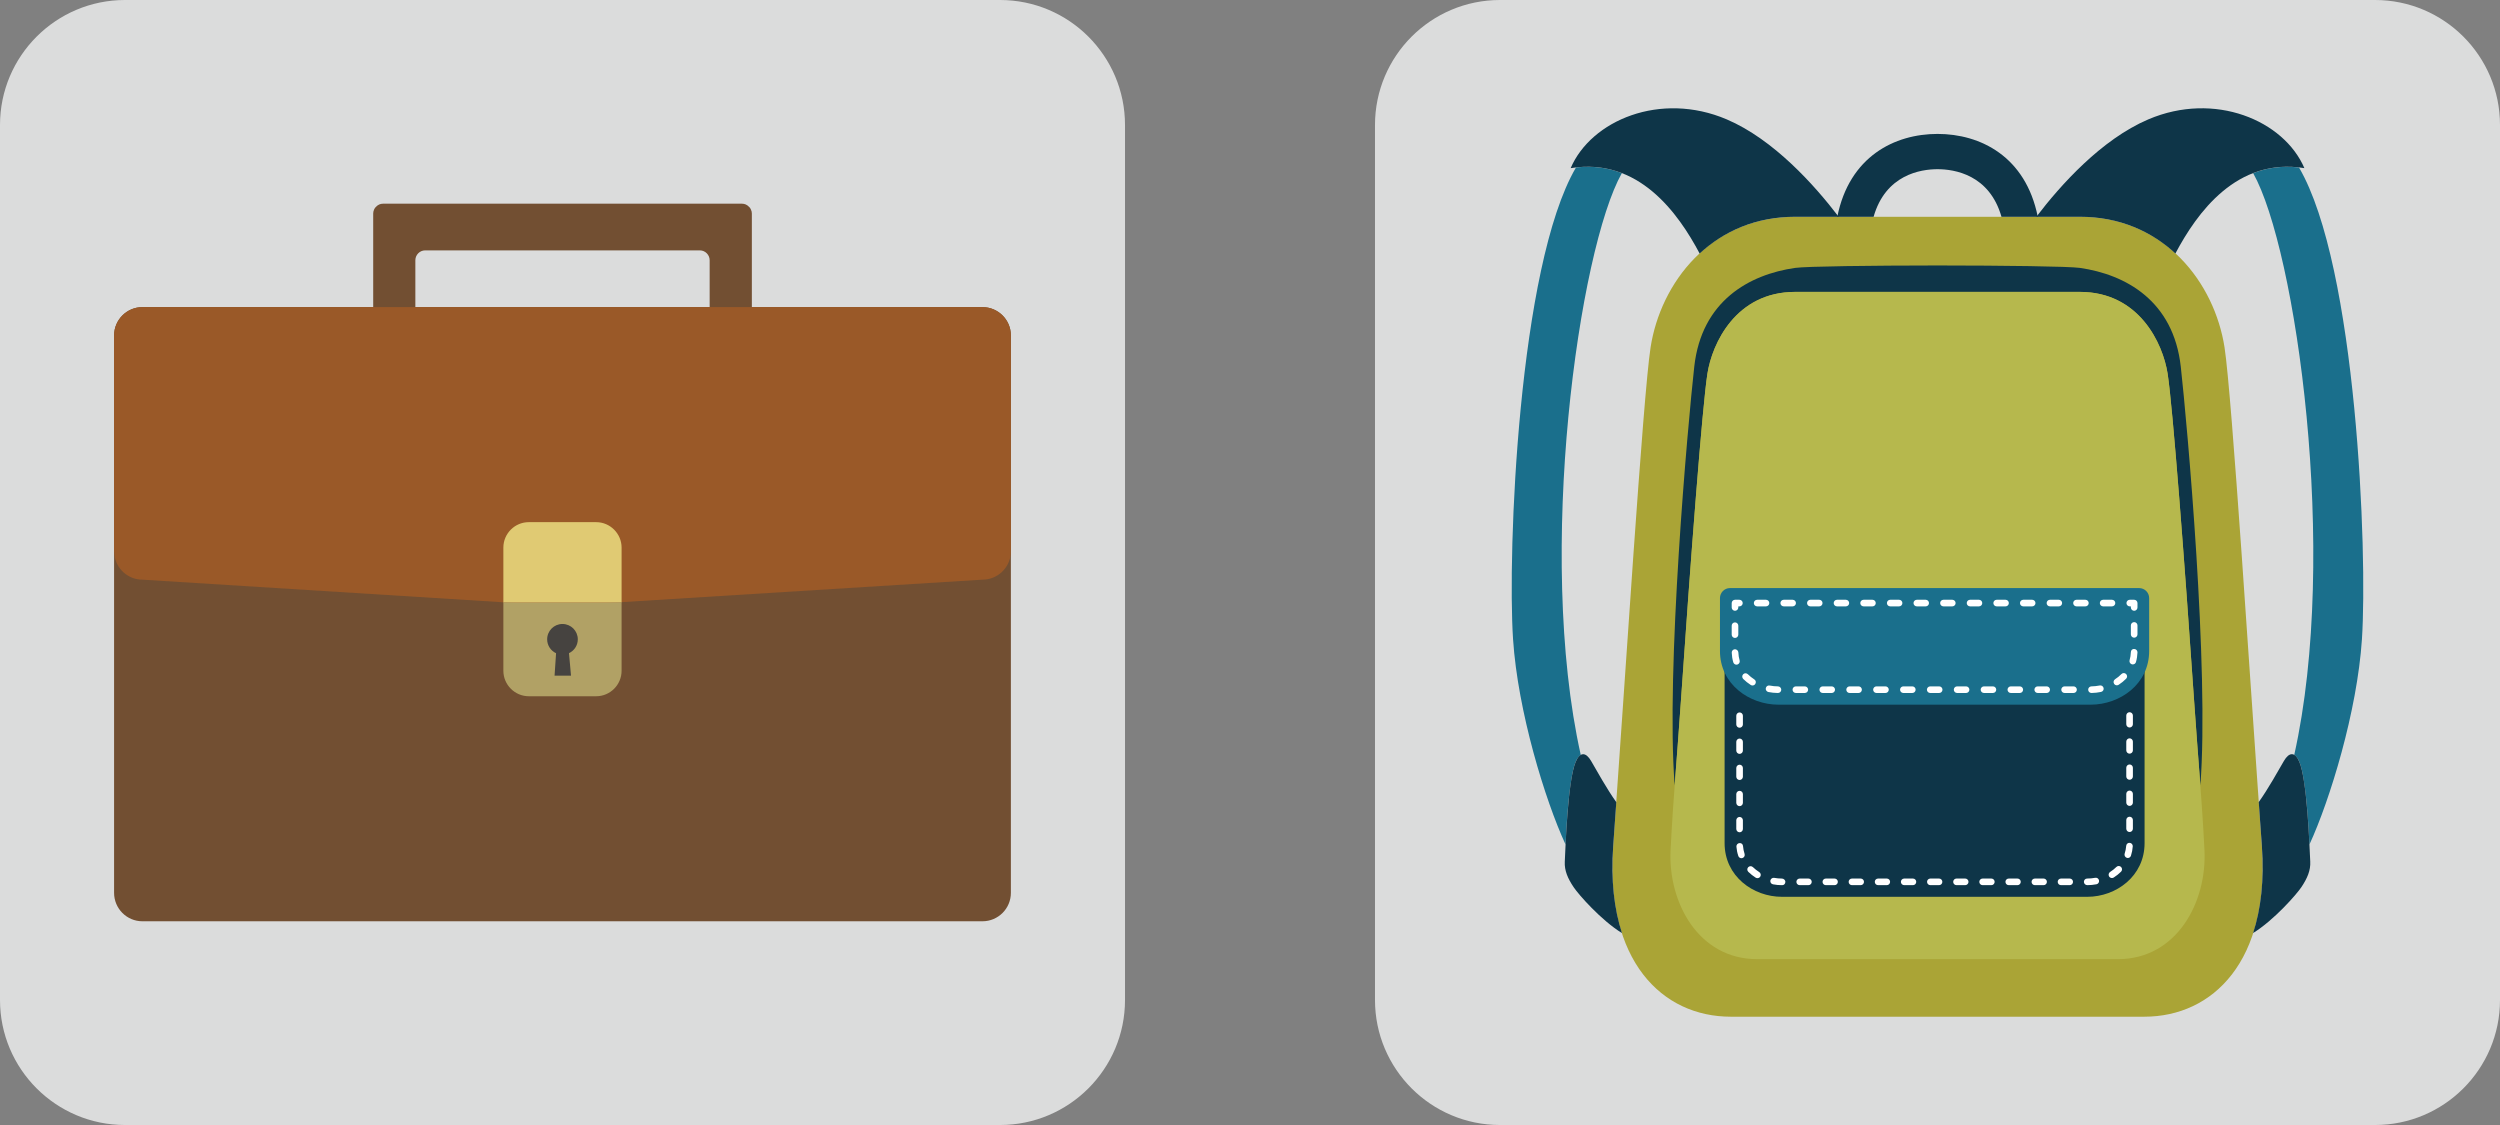
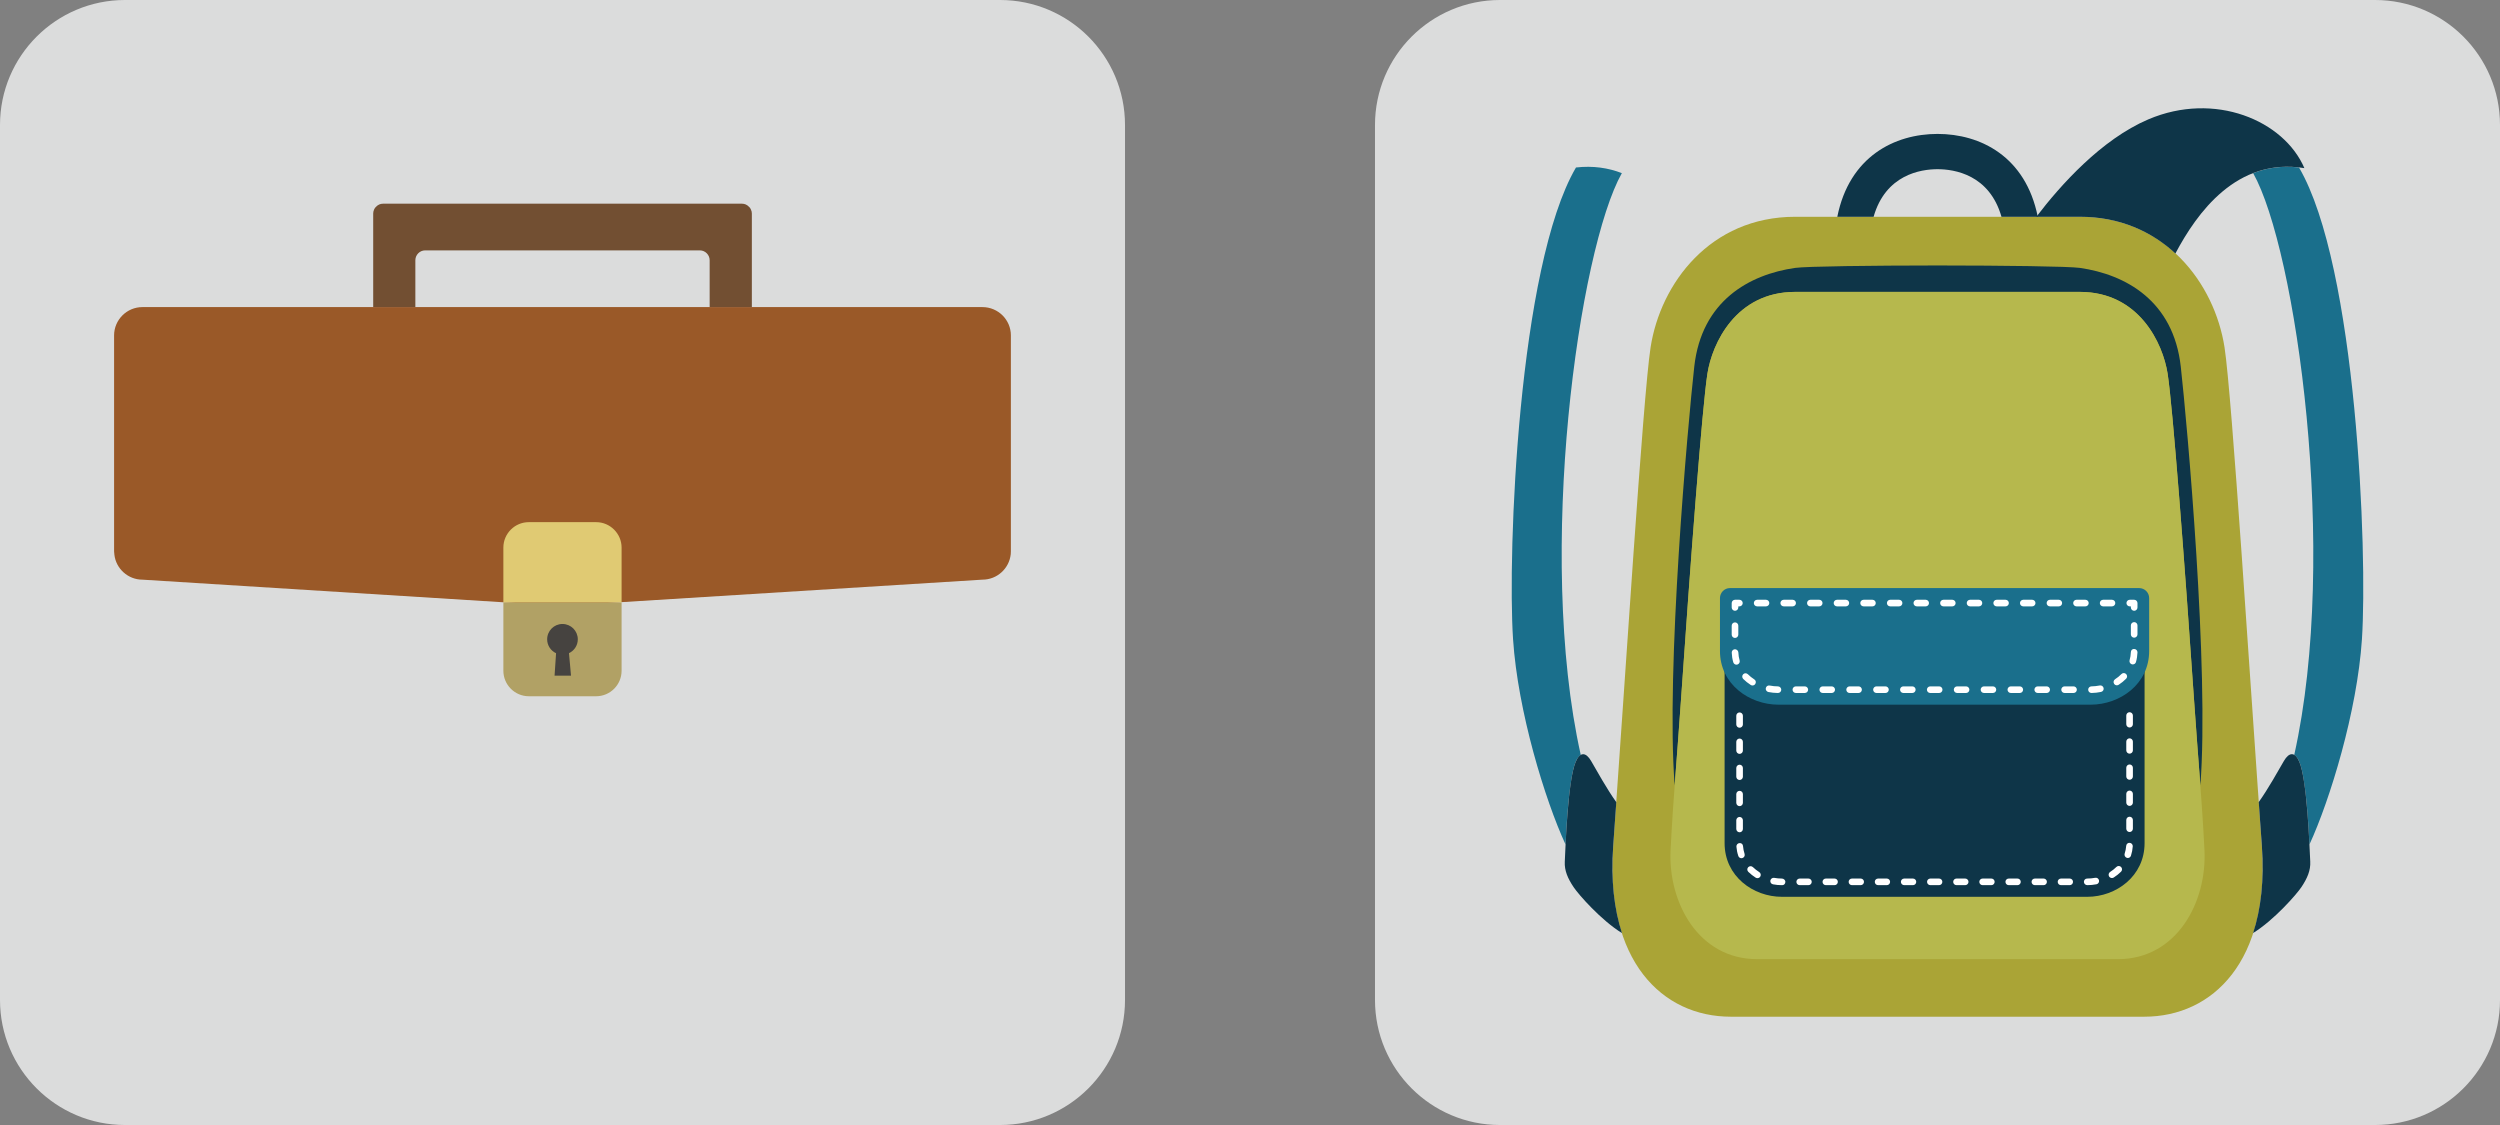
<svg xmlns="http://www.w3.org/2000/svg" id="_レイヤー_2" viewBox="0 0 56.693 25.512">
  <rect x="0" y="0" width="56.693" height="25.512" fill="#808080" stroke="none" />
  <defs>
    <style>.cls-1{fill:#dbdcdc;}.cls-1,.cls-2,.cls-3,.cls-4,.cls-5,.cls-6,.cls-7,.cls-8,.cls-9,.cls-10,.cls-11,.cls-12{stroke-width:0px;}.cls-2{fill:#b1a165;}.cls-3{fill:#464340;}.cls-4{fill:#0e3548;}.cls-5{fill:none;}.cls-13{clip-path:url(#clippath-1);}.cls-6{fill:#e0ca73;}.cls-7{fill:#fff;}.cls-8{fill:#1a6f8c;}.cls-14{clip-path:url(#clippath);}.cls-9{fill:#b6b84d;}.cls-10{fill:#724f32;}.cls-11{fill:#9a5928;}.cls-12{fill:#aaa436;}</style>
    <clipPath id="clippath">
      <rect class="cls-5" x="0" width="25.512" height="25.512" />
    </clipPath>
    <clipPath id="clippath-1">
      <rect class="cls-5" x="31.181" width="25.512" height="25.512" />
    </clipPath>
  </defs>
  <g id="_レイヤー_1-2">
    <g class="cls-14">
      <path class="cls-1" d="M2.835 0h19.842C24.242 0,25.512,1.27,25.512,2.835v19.843c0,1.564-1.27,2.834-2.834,2.834H2.835c-1.565,0-2.835-1.27-2.835-2.835V2.835C0,1.27,1.27 0,2.835 0Z" />
-       <path class="cls-10" d="M22.924,7.606v12.641c0,.357-.289.645-.645.645H3.229c-.353,0-.642-.288-.642-.645V7.606c0-.353.289-.642.642-.642h19.05c.356,0,.645.289.645.642" />
      <path class="cls-11" d="M22.924,7.606v4.897c0,.021,0,.043-.003.064-.034.323-.307.578-.642.578l-8.184.51-.154.009-.049.003-1.136.071-.025.003-1.152-.074-.049-.003-.117-.006-8.184-.513c-.325,0-.599-.249-.635-.565-.004-.025-.007-.053-.007-.077v-4.897c0-.353.289-.642.642-.642h19.05c.356,0,.645.289.645.642" />
      <path class="cls-6" d="M14.096,12.418c0-.317-.26-.577-.577-.577h-1.527c-.318,0-.577.259-.577.577v1.248h2.681v-1.248Z" />
      <path class="cls-2" d="M11.415,13.666v1.545c0,.318.26.578.577.578h1.527c.318,0,.577-.26.577-.578v-1.545h-2.681Z" />
      <path class="cls-3" d="M13.103,14.498c0-.192-.156-.348-.348-.348s-.347.156-.347.348c0,.14.083.26.202.315l-.034.51h.373l-.046-.511c.118-.055.2-.175.2-.314" />
      <path class="cls-10" d="M9.419,5.902c0-.123.101-.224.221-.224h6.232c.12,0,.221.101.221.224v1.062h.957v-2.12c0-.031-.006-.062-.019-.086-.006-.016-.012-.028-.021-.04-.009-.013-.016-.022-.028-.031-.04-.043-.095-.068-.157-.068h-8.138c-.062,0-.117.025-.157.068-.012.009-.018.018-.027.031-.01.012-.016.024-.022.04-.012.024-.018.055-.018.086v2.12h.956v-1.062Z" />
    </g>
    <g class="cls-13">
      <path class="cls-1" d="M34.016 0h19.842c1.565,0,2.835,1.27,2.835,2.835v19.843c0,1.564-1.27,2.834-2.834,2.834h-19.843c-1.565,0-2.835-1.27-2.835-2.835V2.835C31.181,1.27,32.451 0,34.016 0Z" />
      <path class="cls-12" d="M51.293,19.184c-.257-3.562-.677-10.214-.847-11.309-.226-1.451-1.354-2.959-3.279-2.959h-6.458c-1.924,0-3.052,1.508-3.278,2.959-.171,1.095-.591,7.747-.848,11.309-.187,2.602,1.107,3.872,2.666,3.872h9.378c1.559,0,2.853-1.27,2.666-3.872" />
      <path class="cls-4" d="M38.719,8.476c.107-.689.647-1.856,1.99-1.856h6.457c1.343,0,1.883,1.167,1.99,1.856.116.746.385,4.279.602,7.439.047.69.096,1.294.14,1.899.204-2.62-.3-8.205-.444-9.499-.166-1.493-1.247-2.09-2.289-2.24-.247-.035-1.737-.054-3.227-.055-1.491.001-2.981.02-3.228.055-1.042.15-2.123.747-2.289,2.24-.144,1.294-.648,6.879-.444,9.499.044-.605.093-1.209.14-1.899.217-3.16.486-6.693.602-7.439" />
      <path class="cls-9" d="M49.991,19.277c-.059-1.175-.149-2.131-.233-3.363-.217-3.16-.486-6.692-.602-7.439-.107-.689-.647-1.856-1.99-1.856h-6.457c-1.343,0-1.883,1.167-1.99,1.856-.116.747-.385,4.279-.602,7.439-.084,1.232-.174,2.188-.233,3.363-.059,1.175.623,2.474,1.966,2.474h8.176c1.342,0,2.024-1.299,1.965-2.474" />
      <path class="cls-4" d="M39.109,13.612v5.508c0,.752.649,1.217,1.299,1.217h6.927c.649,0,1.298-.465,1.298-1.217v-5.508h-9.524Z" />
      <path class="cls-8" d="M39.231,13.336c-.125,0-.227.102-.227.227v1.2c0,.752.664,1.217,1.327,1.217h7.079c.663,0,1.327-.465,1.327-1.217v-1.2c0-.125-.102-.227-.227-.227h-9.279Z" />
      <path class="cls-7" d="M39.345,13.851c-.041,0-.075-.034-.075-.075v-.1c0-.041.034-.075.075-.075h.1c.041,0,.075.034.075.075s-.034.075-.075.075h-.025v.025c0,.041-.034.075-.075.075" />
      <path class="cls-7" d="M47.894,13.751h-.201c-.041,0-.075-.034-.075-.075s.034-.075.075-.075h.201c.042,0,.075.034.075.075s-.033.075-.075.075M47.291,13.751h-.202c-.041,0-.075-.034-.075-.075s.034-.075.075-.075h.202c.041,0,.075.034.075.075s-.034.075-.075.075M46.688,13.751h-.201c-.042,0-.075-.034-.075-.075s.033-.075.075-.075h.201c.041,0,.075.034.075.075s-.034.075-.075.075M46.084,13.751h-.202c-.041,0-.075-.034-.075-.075s.034-.075.075-.075h.202c.041,0,.075.034.075.075s-.034.075-.075.075M45.48,13.751h-.201c-.042,0-.075-.034-.075-.075s.033-.075.075-.075h.201c.041,0,.075.034.075.075s-.034.075-.075.075M44.877,13.751h-.202c-.041,0-.075-.034-.075-.075s.034-.075.075-.075h.202c.041,0,.075.034.075.075s-.034.075-.075.075M44.273,13.751h-.201c-.042,0-.075-.034-.075-.075s.033-.075.075-.075h.201c.041,0,.075.034.075.075s-.034.075-.075.075M43.669,13.751h-.201c-.041,0-.075-.034-.075-.075s.034-.075.075-.075h.201c.042,0,.075.034.075.075s-.033.075-.075.075M43.066,13.751h-.201c-.042,0-.075-.034-.075-.075s.033-.075.075-.075h.201c.041,0,.075.034.075.075s-.034.075-.075.075M42.462,13.751h-.201c-.041,0-.075-.034-.075-.075s.034-.075.075-.075h.201c.042,0,.075.034.075.075s-.033.075-.075.075M41.859,13.751h-.201c-.042,0-.075-.034-.075-.075s.033-.075.075-.075h.201c.041,0,.075.034.075.075s-.034.075-.075.075M41.255,13.751h-.201c-.042,0-.075-.034-.075-.075s.033-.075.075-.075h.201c.041,0,.075.034.075.075s-.034.075-.075.075M40.652,13.751h-.202c-.041,0-.075-.034-.075-.075s.034-.075.075-.075h.202c.041,0,.075.034.075.075s-.034.075-.075.075M40.048,13.751h-.201c-.042,0-.075-.034-.075-.075s.033-.075.075-.075h.201c.041,0,.075.034.075.075s-.034.075-.075.075" />
      <path class="cls-7" d="M48.397,13.851c-.041,0-.075-.034-.075-.075v-.025h-.025c-.041,0-.075-.034-.075-.075s.034-.075.075-.075h.1c.041,0,.075.034.075.075v.1c0,.041-.034.075-.075.075" />
      <path class="cls-7" d="M40.319,15.715h-.001c-.072,0-.145-.008-.216-.022-.04-.008-.067-.048-.059-.088.009-.041.047-.068.089-.059.061.012.125.019.188.019.041.001.074.035.074.076,0,.041-.034.074-.075.074M47.022,15.715h-.203c-.041,0-.075-.033-.075-.075,0-.041.034-.075.075-.075h.203c.042,0,.075.034.075.075,0,.042-.033.075-.075.075M46.413,15.715h-.203c-.042,0-.075-.033-.075-.075,0-.041.033-.075.075-.075h.203c.041,0,.075.034.075.075,0,.042-.034.075-.075.075M45.803,15.715h-.203c-.041,0-.075-.033-.075-.075,0-.041.034-.075.075-.075h.203c.042,0,.075.034.075.075,0,.042-.033.075-.075.075M45.194,15.715h-.203c-.041,0-.075-.033-.075-.075,0-.041.034-.075.075-.075h.203c.041,0,.075.034.075.075,0,.042-.034.075-.075.075M44.585,15.715h-.203c-.042,0-.075-.033-.075-.075,0-.041.033-.075.075-.075h.203c.041,0,.075.034.075.075,0,.042-.034.075-.075.075M43.975,15.715h-.203c-.041,0-.075-.033-.075-.075,0-.041.034-.075.075-.075h.203c.042,0,.075.034.075.075,0,.042-.033.075-.075.075M43.366,15.715h-.203c-.042,0-.075-.033-.075-.075,0-.041.033-.075.075-.075h.203c.041,0,.075.034.075.075,0,.042-.034.075-.075.075M42.757,15.715h-.204c-.041,0-.075-.033-.075-.075,0-.041.034-.075.075-.075h.204c.041,0,.075.034.075.075,0,.042-.034.075-.075.075M42.147,15.715h-.203c-.041,0-.075-.033-.075-.075,0-.041.034-.075.075-.075h.203c.042,0,.075.034.075.075,0,.042-.033.075-.075.075M41.538,15.715h-.203c-.042,0-.075-.033-.075-.075,0-.041.033-.075.075-.075h.203c.041,0,.075.034.075.075,0,.042-.034.075-.075.075M40.928,15.715h-.203c-.041,0-.075-.033-.075-.075,0-.041.034-.075.075-.075h.203c.042,0,.075.034.075.075,0,.042-.033.075-.075.075M47.429,15.715c-.041,0-.075-.033-.075-.074-.001-.041.032-.075.073-.076.063-.001.126-.008.188-.02.04-.01.08.018.089.058.008.041-.018.08-.059.088-.071.015-.143.023-.215.024h-.001ZM39.742,15.545c-.014,0-.028-.004-.04-.012-.063-.04-.12-.087-.171-.137-.029-.03-.029-.077,0-.106.029-.03.077-.029.106,0,.043.043.092.082.146.117.035.022.045.068.022.103-.014.022-.038.035-.063.035M48.004,15.541c-.024,0-.048-.012-.062-.034-.023-.035-.013-.081.022-.104.053-.034.101-.073.144-.117.029-.03.077-.03.106-.001.03.029.03.077.001.106-.05.051-.108.098-.17.138-.012.008-.027.012-.041.012M39.378,15.073c-.033,0-.062-.022-.072-.054-.021-.07-.032-.143-.035-.218-.002-.042.03-.076.072-.078.039.001.076.031.078.072.002.062.012.124.029.182.011.039-.011.081-.051.093-.007.002-.014.003-.021.003M48.366,15.067c-.007,0-.014-.001-.021-.002-.04-.012-.063-.053-.052-.093.017-.058.027-.12.029-.182.001-.041.029-.076.077-.073.042.002.074.036.073.078-.003.074-.014.148-.034.218-.009.033-.039.054-.072.054M39.345,14.467c-.042,0-.075-.034-.075-.075v-.203c0-.042.033-.075.075-.075.041,0,.075.033.075.075v.203c0,.041-.034.075-.075.075M48.397,14.461c-.041,0-.075-.034-.075-.075v-.203c0-.042.034-.075.075-.075s.075.033.075.075v.203c0,.041-.034.075-.075.075" />
      <path class="cls-7" d="M47.334,20.073c-.041,0-.077-.034-.077-.075,0-.042.032-.075.073-.075.064,0,.124-.006.183-.017.042-.008.08.019.087.06.008.041-.019.08-.059.087-.069.013-.138.02-.207.02M46.935,20.073h-.197c-.042,0-.075-.034-.075-.075,0-.042.033-.075.075-.075h.197c.042,0,.075.033.075.075,0,.041-.033.075-.075.075M46.343,20.073h-.198c-.041,0-.075-.034-.075-.075,0-.042.034-.075.075-.075h.198c.041,0,.075.033.075.075,0,.041-.034.075-.075.075M45.75,20.073h-.197c-.042,0-.075-.034-.075-.075,0-.042.033-.075.075-.075h.197c.042,0,.075.033.075.075,0,.041-.033.075-.075.075M45.158,20.073h-.198c-.041,0-.075-.034-.075-.075,0-.042.034-.075.075-.075h.198c.041,0,.075.033.075.075,0,.041-.034.075-.075.075M44.565,20.073h-.197c-.042,0-.075-.034-.075-.075,0-.042.033-.075.075-.075h.197c.041,0,.075.033.075.075,0,.041-.034.075-.075.075M43.972,20.073h-.197c-.041,0-.075-.034-.075-.075,0-.042.034-.075.075-.075h.197c.042,0,.075.033.075.075,0,.041-.033.075-.075.075M43.38,20.073h-.198c-.041,0-.075-.034-.075-.075,0-.042.034-.075.075-.075h.198c.041,0,.075.033.075.075,0,.041-.034.075-.075.075M42.787,20.073h-.197c-.042,0-.075-.034-.075-.075,0-.042.033-.075.075-.075h.197c.042,0,.075.033.075.075,0,.041-.033.075-.075.075M42.195,20.073h-.198c-.041,0-.075-.034-.075-.075,0-.042.034-.075.075-.075h.198c.041,0,.075.033.075.075,0,.041-.034.075-.075.075M41.602,20.073h-.197c-.042,0-.075-.034-.075-.075,0-.042.033-.075.075-.075h.197c.042,0,.075.033.075.075,0,.041-.033.075-.075.075M41.01,20.073h-.198c-.041,0-.075-.034-.075-.075,0-.042.034-.075.075-.075h.198c.041,0,.075.033.075.075,0,.041-.034.075-.075.075M40.417,20.073h-.01c-.067,0-.134-.006-.2-.019-.041-.007-.068-.046-.06-.087.008-.04.048-.067.087-.06.057.01.115.016.173.016.042,0,.08.033.08.075,0,.041-.029.075-.07.075M39.854,19.914c-.014,0-.027-.004-.04-.011-.061-.039-.117-.083-.167-.132-.03-.029-.031-.076-.002-.106.029-.029.077-.03.106-.001.043.041.091.079.143.112.035.022.046.068.024.103-.015.023-.039.035-.064.035M47.893,19.911c-.025,0-.049-.012-.064-.034-.022-.035-.012-.082.023-.104.052-.033.1-.071.142-.113.029-.029.077-.029.106.001.029.029.029.077,0,.106-.05.049-.106.094-.167.133-.013.008-.027.011-.04.011M39.491,19.462c-.032,0-.061-.02-.071-.052-.023-.067-.037-.138-.043-.21-.003-.042.028-.078.069-.081.048-.004.078.027.081.069.005.06.017.119.035.175.013.039-.008.082-.048.095-.008.002-.015.004-.023.004M48.253,19.457c-.008,0-.015-.002-.023-.004-.039-.013-.061-.055-.049-.094.019-.057.03-.116.035-.176.003-.041.036-.074.08-.07.041.004.072.039.069.081-.005.072-.019.143-.041.211-.01.031-.039.052-.071.052M39.449,18.874c-.041,0-.075-.034-.075-.075v-.198c0-.041.034-.075.075-.075s.075.034.075.075v.198c0,.041-.034.075-.075.075M48.293,18.868c-.041,0-.075-.033-.075-.075v-.197c0-.042.034-.075.075-.075s.075.033.075.075v.197c0,.042-.034.075-.075.075M39.449,18.281c-.041,0-.075-.034-.075-.075v-.197c0-.042.034-.075.075-.075s.075.033.075.075v.197c0,.041-.034.075-.075.075M48.293,18.276c-.041,0-.075-.034-.075-.075v-.198c0-.041.034-.075.075-.075s.075.034.075.075v.198c0,.041-.034.075-.075.075M39.449,17.688c-.041,0-.075-.033-.075-.075v-.197c0-.041.034-.075.075-.075s.075.034.075.075v.197c0,.042-.034.075-.075.075M48.293,17.683c-.041,0-.075-.033-.075-.075v-.197c0-.042.034-.075.075-.075s.075.033.075.075v.197c0,.042-.034.075-.075.075M39.449,17.096c-.041,0-.075-.034-.075-.075v-.198c0-.041.034-.075.075-.075s.075.034.075.075v.198c0,.041-.034.075-.075.075M48.293,17.091c-.041,0-.075-.034-.075-.075v-.198c0-.041.034-.075.075-.075s.075.034.075.075v.198c0,.041-.034.075-.075.075M39.449,16.503c-.041,0-.075-.033-.075-.075v-.197c0-.042.034-.075.075-.075s.075.033.075.075v.197c0,.042-.034.075-.075.075M48.293,16.498c-.041,0-.075-.034-.075-.075v-.197c0-.042.034-.075.075-.075s.075.033.075.075v.197c0,.041-.034.075-.075.075" />
      <path class="cls-4" d="M43.938,3.837c.381,0,1.177.122,1.45,1.079h.823c-.274-1.368-1.301-1.879-2.273-1.879-.972,0-1.999.511-2.273,1.879h.823c.273-.957,1.069-1.079,1.45-1.079" />
      <path class="cls-8" d="M35.739,3.798c-1.307,2.233-1.557,8.736-1.427,10.7.108,1.633.725,3.645,1.19,4.653.029-.58.091-1.55.231-1.877.035-.081.074-.13.114-.154-1.022-4.577-.037-11.475.932-13.194-.307-.119-.653-.172-1.04-.128" />
      <path class="cls-8" d="M52.135,3.798c1.307,2.233,1.557,8.736,1.427,10.7-.108,1.633-.725,3.645-1.19,4.653-.029-.58-.091-1.55-.231-1.877-.035-.081-.074-.13-.114-.154,1.022-4.577.037-11.475-.932-13.194.307-.119.653-.172,1.04-.128" />
-       <path class="cls-4" d="M41.696,4.916c-.548-.719-1.476-1.755-2.539-2.209-1.504-.641-3.075.023-3.539,1.106,1.536-.249,2.439,1.019,2.925,1.936.541-.5,1.265-.833,2.166-.833h.987Z" />
      <path class="cls-4" d="M52.257,3.813c-.465-1.084-2.035-1.747-3.539-1.106-1.063.453-1.991,1.49-2.539,2.209h.988c.9,0,1.624.332,2.165.832.486-.917,1.389-2.185,2.925-1.935" />
      <path class="cls-4" d="M36.583,19.184c.022-.309.046-.643.07-.993-.213-.297-.448-.723-.571-.934-.116-.199-.249-.216-.349.017-.182.425-.232,1.941-.248,2.267-.01.2.066.376.199.575.112.169.622.75,1.098,1.044-.176-.541-.255-1.198-.199-1.976" />
      <path class="cls-4" d="M52.141,17.273c-.1-.232-.232-.216-.348-.017-.123.211-.358.636-.571.933.025.35.049.685.071.994.056.778-.023,1.434-.199,1.976.476-.295.984-.875,1.097-1.044.132-.199.209-.375.199-.575-.017-.326-.067-1.842-.249-2.267" />
    </g>
  </g>
</svg>